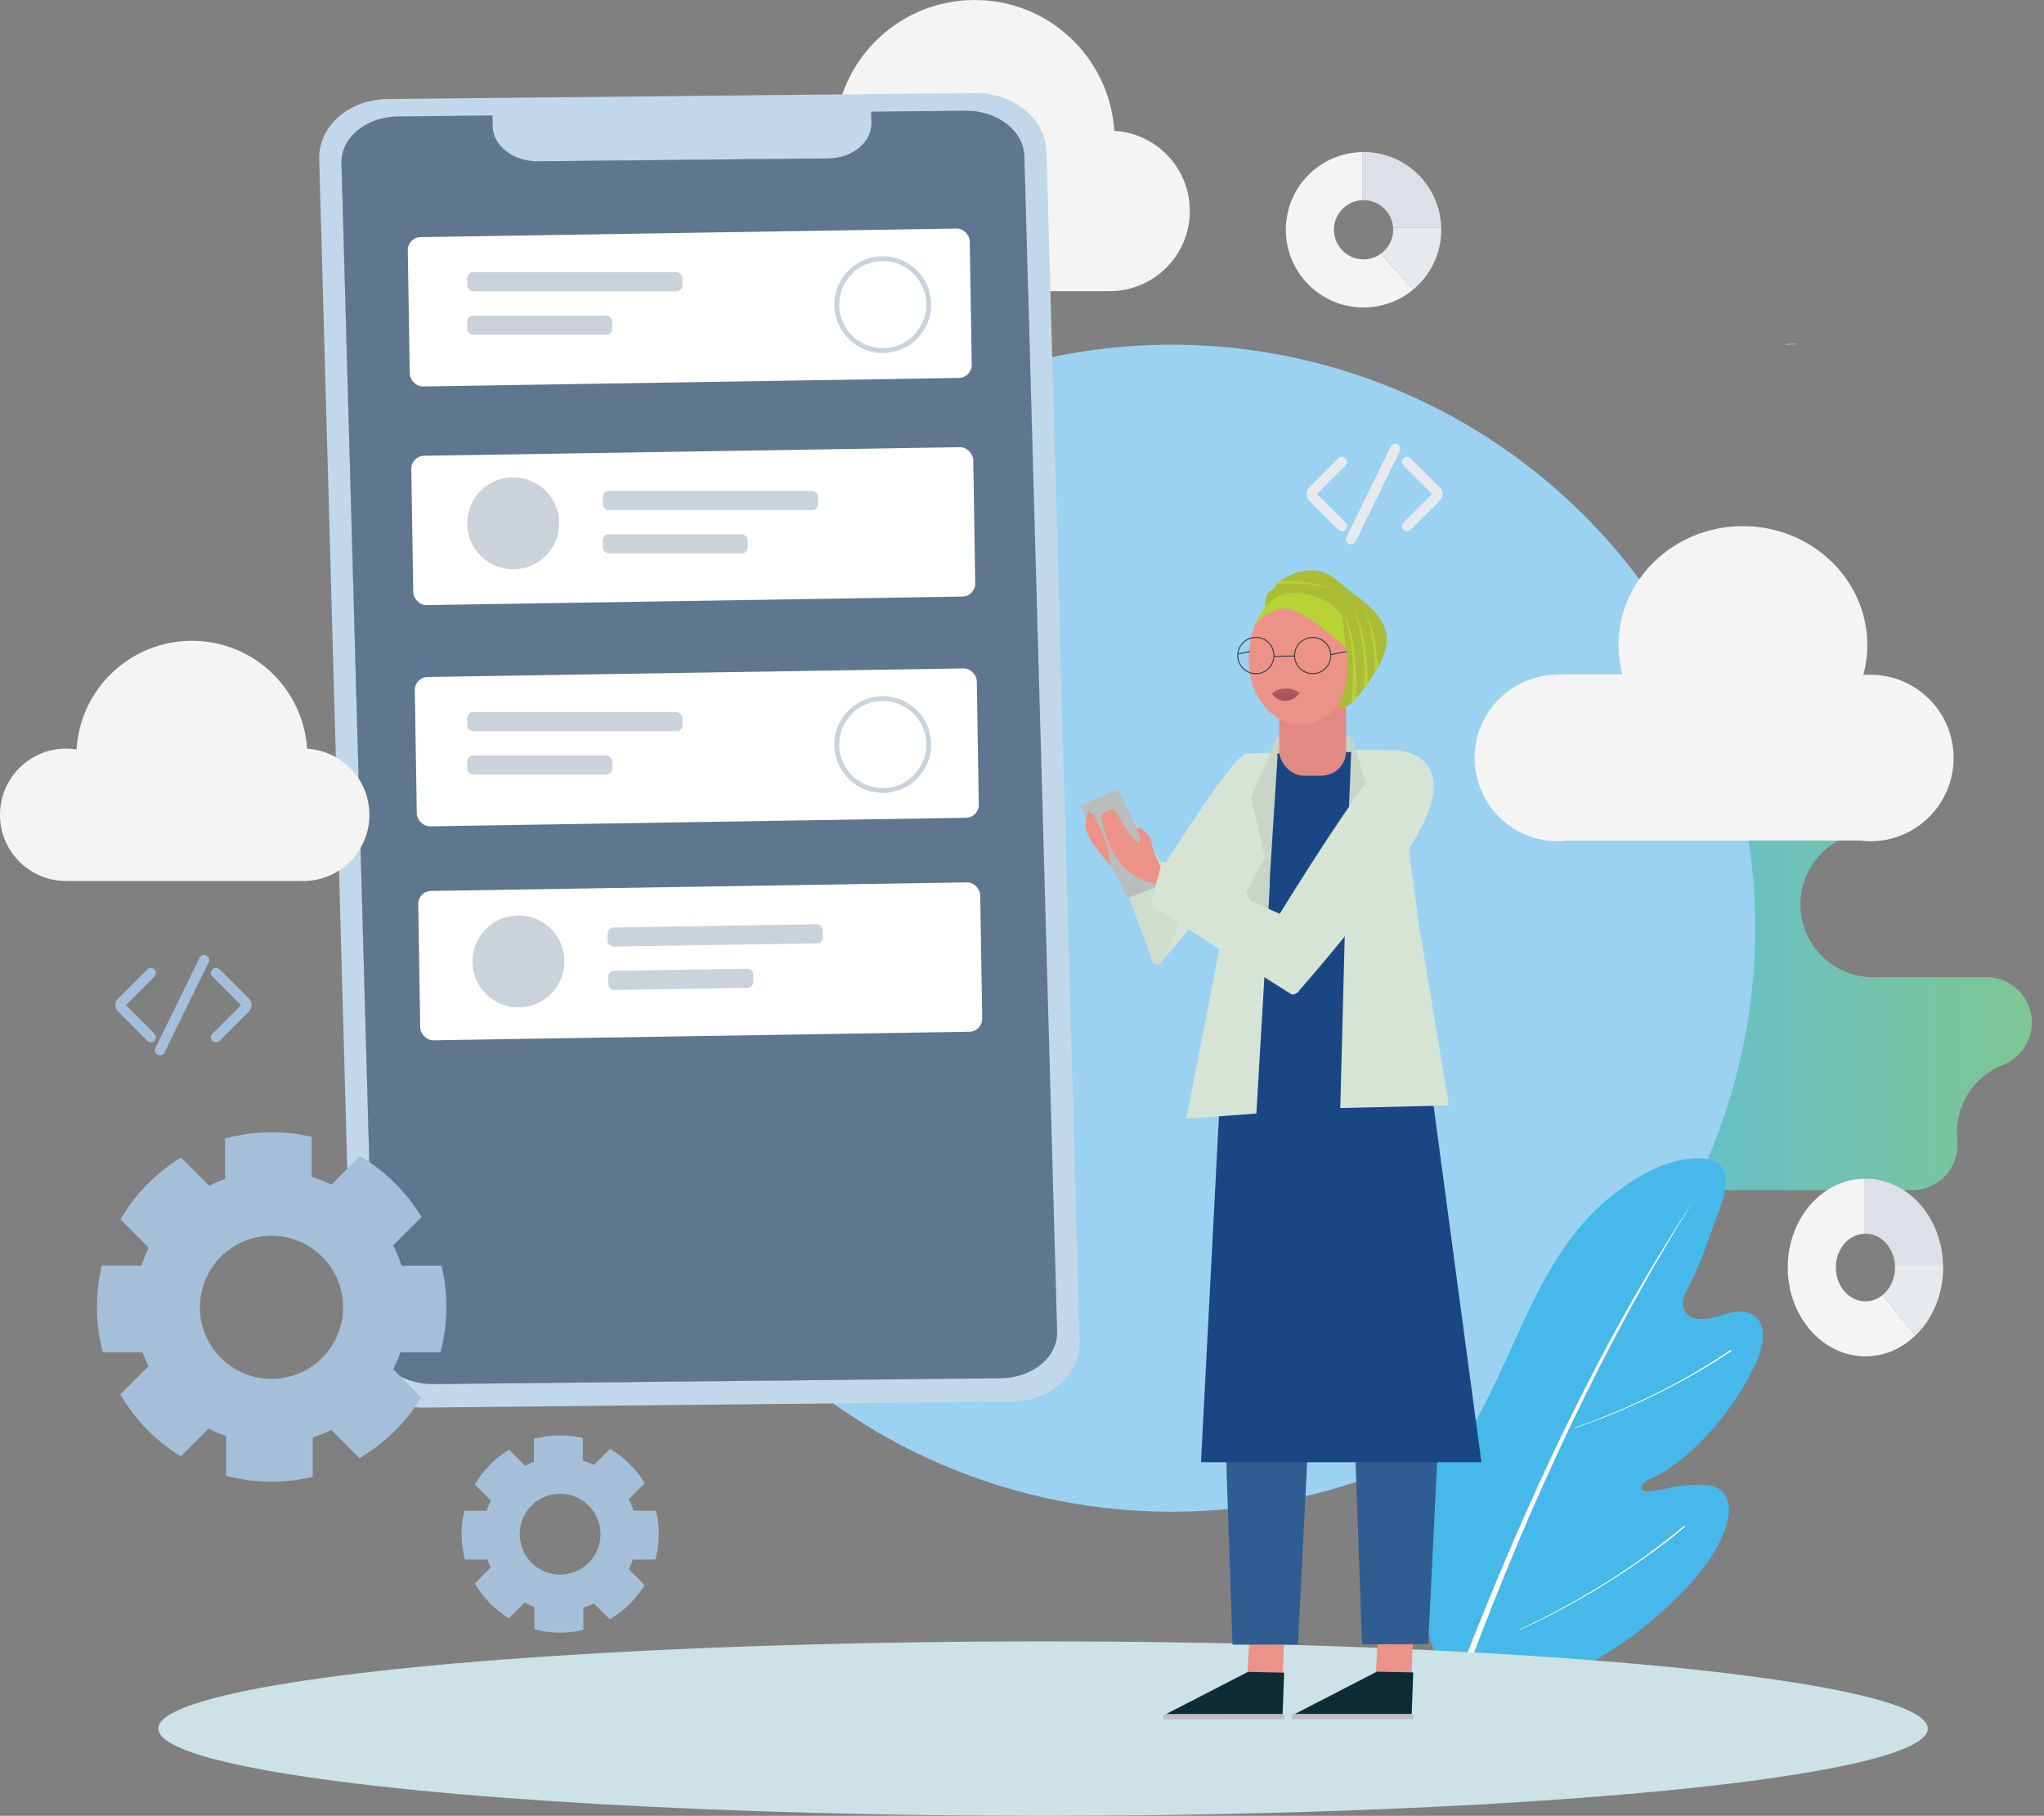
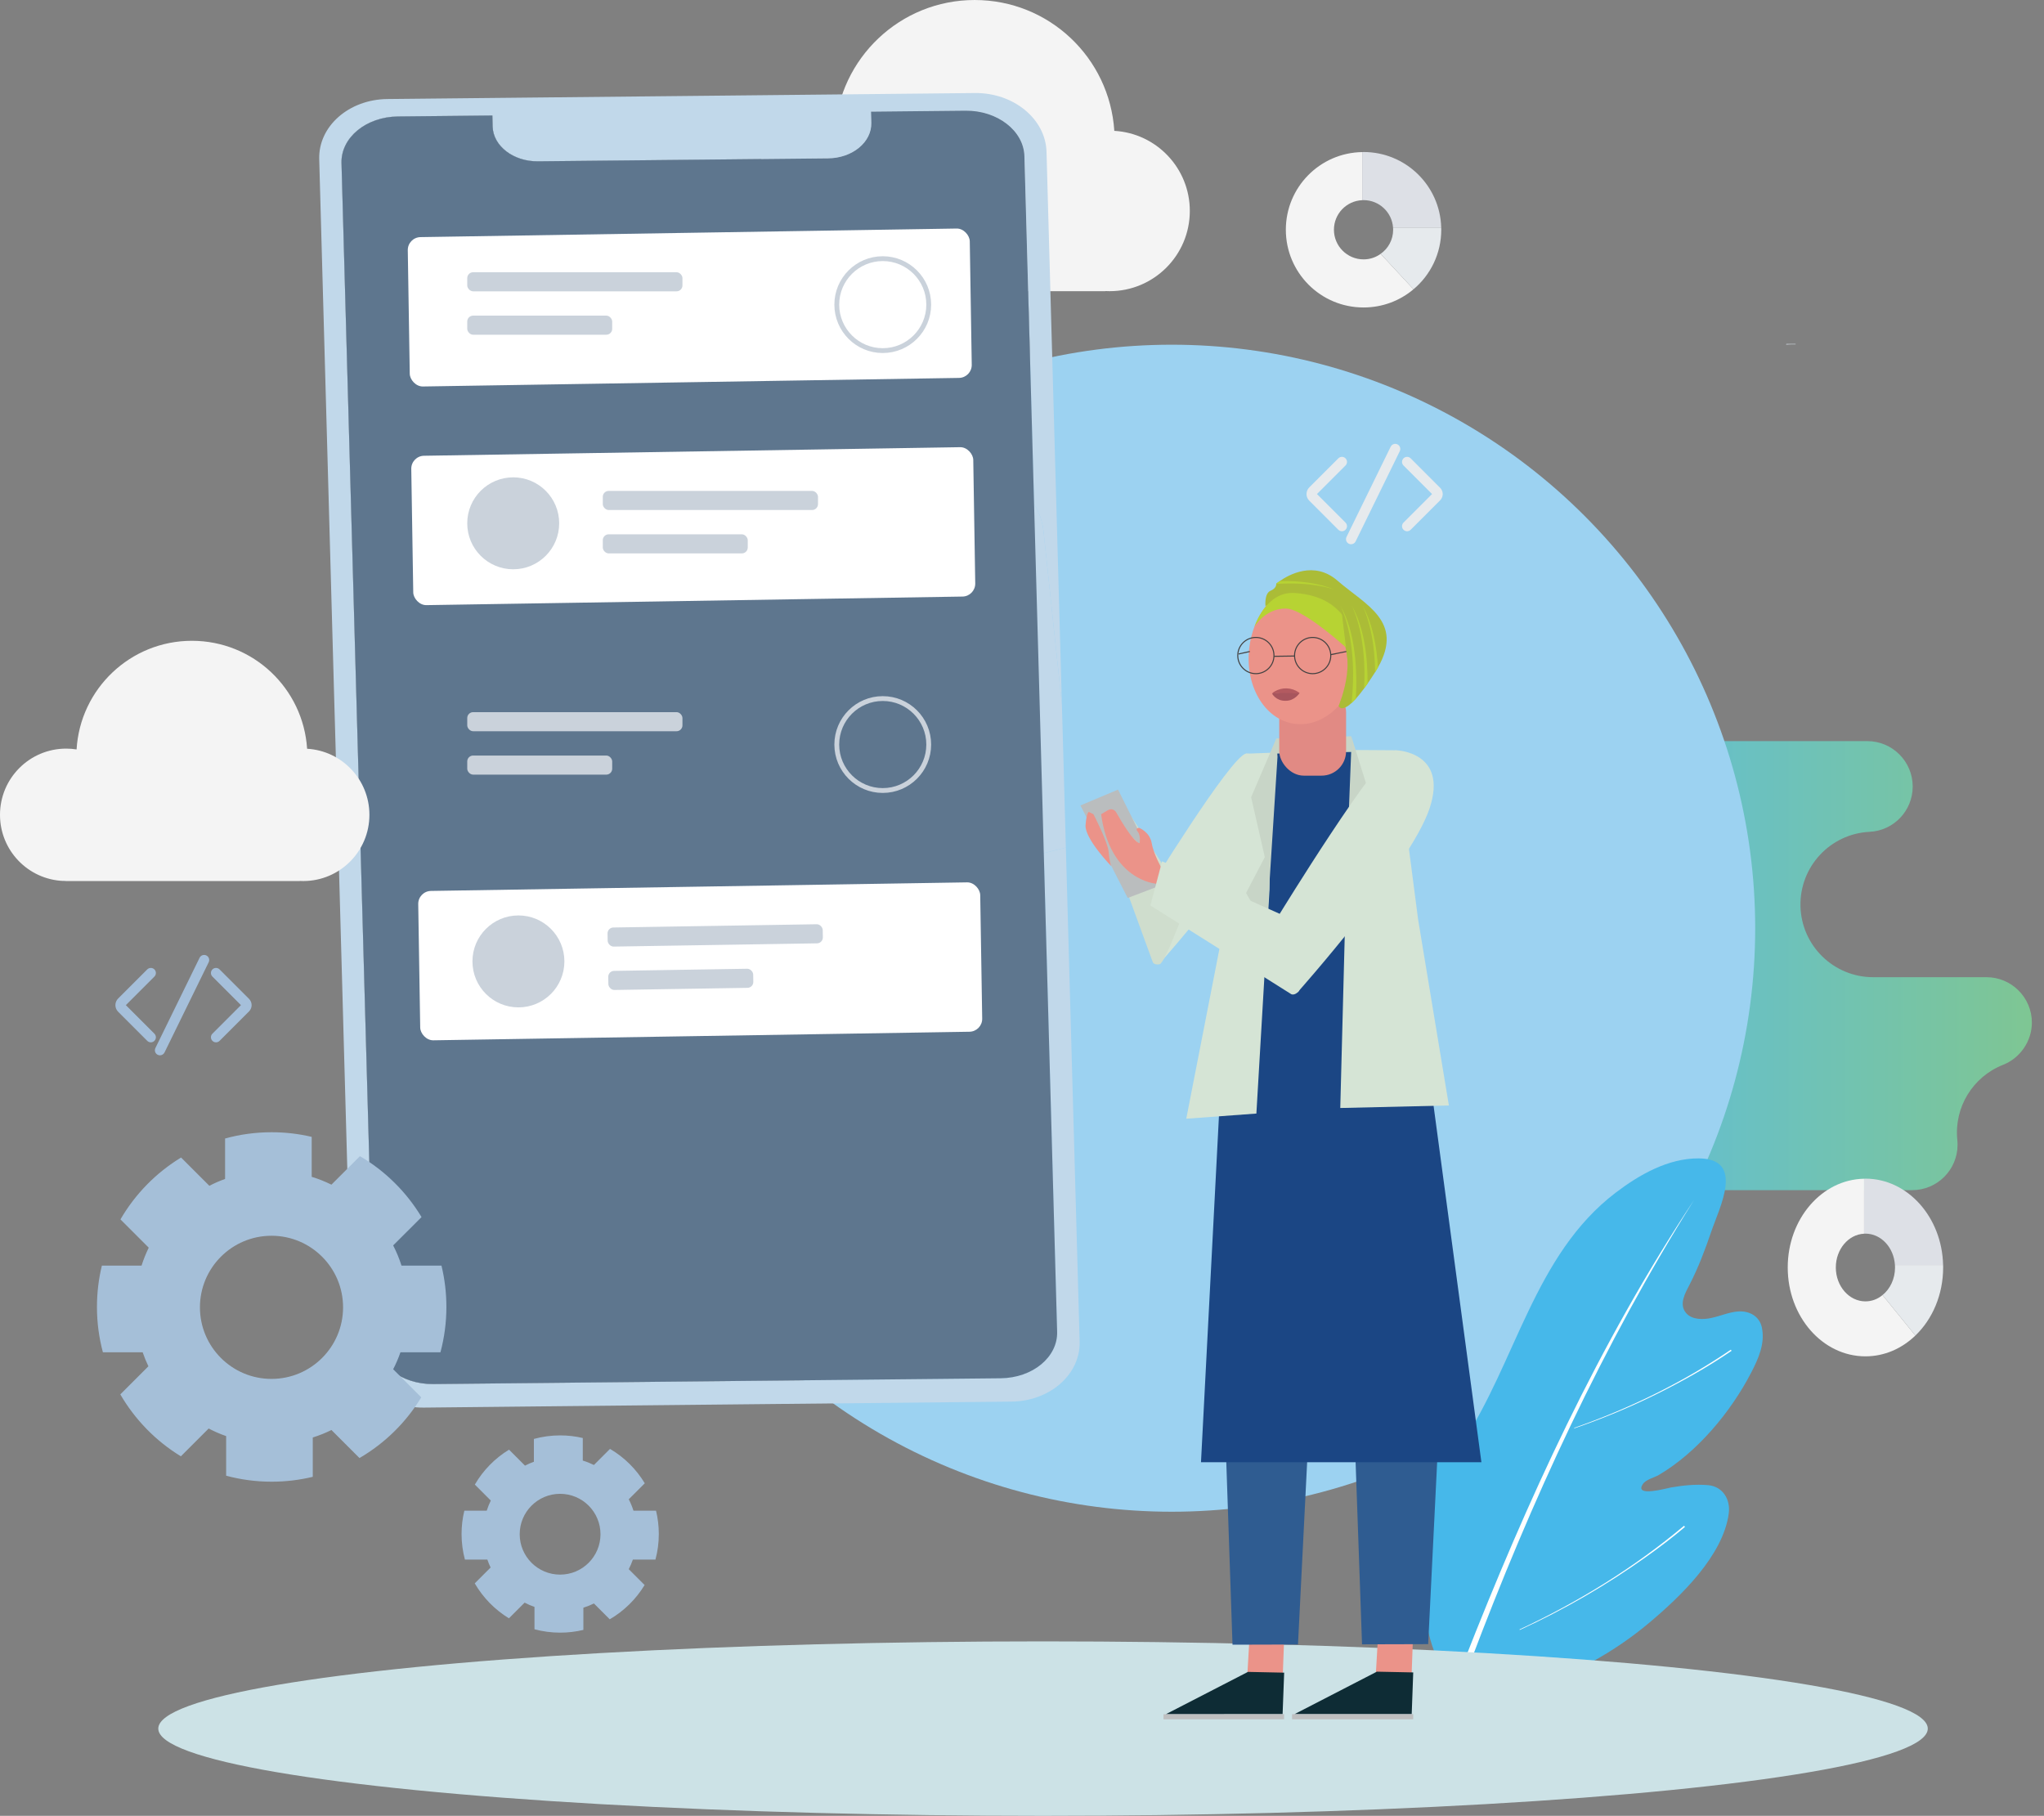
<svg xmlns="http://www.w3.org/2000/svg" id="a" data-name="Layer 1" viewBox="0 0 423.552 376.25">
  <rect x="0" y="0" width="423.552" height="376.25" fill="#808080" stroke="none" />
  <defs>
    <linearGradient id="b" x1="298.164" y1="201.204" x2="436.89" y2="201.204" gradientTransform="translate(8.965 -1.121)" gradientUnits="userSpaceOnUse">
      <stop offset="0" stop-color="#58bceb" />
      <stop offset="1" stop-color="#87c880" />
    </linearGradient>
  </defs>
  <path d="M354.16,246.605c-5.185,0-9.403-4.219-9.403-9.403,0-.333.018-.667.051-.992.693-6.726-3.178-13.089-9.468-15.566-3.579-1.409-5.983-4.93-5.983-8.761,0-5.021,3.922-9.146,8.928-9.392,8.17-.4,14.528-7.244,14.328-15.421-.2-8.176-6.887-14.701-15.065-14.701h-21.426c-5.185,0-9.403-4.218-9.403-9.403s4.219-9.403,9.403-9.403h70.82c5.185,0,9.403,4.218,9.403,9.403,0,5.021-3.922,9.147-8.929,9.392-8.17.4-14.528,7.244-14.328,15.421s6.887,14.7,15.065,14.7h23.483c5.185,0,9.403,4.219,9.403,9.403,0,3.83-2.405,7.351-5.983,8.76-6.29,2.478-10.16,8.84-9.468,15.564.033.326.051.661.051.995,0,5.185-4.219,9.403-9.403,9.403h-42.076Z" fill="url(#b)" />
  <g>
    <path d="M390.091,268.342c-.993.833-2.224,1.307-3.544,1.307-3.38,0-6.133-3.146-6.133-7.025,0-3.764,2.601-6.838,5.856-6.996v-11.392c-8.772.158-15.822,8.332-15.822,18.388,0,10.171,7.201,18.416,16.098,18.416,3.946,0,7.553-1.609,10.355-4.31l-6.811-8.389Z" fill="#f4f4f4" />
    <path d="M402.653,262.624c0,5.658-2.23,10.734-5.75,14.106l-6.81-8.391c1.57-1.257,2.59-3.349,2.59-5.716,0-.171-.01-.343-.02-.514h9.98c.01.171.01.343.01.514Z" fill="#e6eaed" />
    <path d="M402.643,262.109h-9.98c-.23-3.624-2.87-6.493-6.12-6.493-.08,0-.18,0-.27.011v-11.385c.09-.023.19-.023.27-.023,8.75,0,15.87,7.979,16.1,17.89Z" fill="#dde0e6" />
  </g>
  <g>
    <path d="M286.091,52.599c-.993.729-2.224,1.144-3.544,1.144-3.38,0-6.133-2.752-6.133-6.145,0-3.292,2.601-5.982,5.856-6.12v-9.965c-8.772.138-15.822,7.289-15.822,16.085,0,8.897,7.201,16.111,16.098,16.111,3.946,0,7.553-1.407,10.355-3.77l-6.811-7.339Z" fill="#f4f4f4" />
    <path d="M298.654,47.597c0,4.95-2.23,9.39-5.75,12.34l-6.81-7.34c1.57-1.1,2.59-2.93,2.59-5,0-.15-.01-.3-.02-.45h9.98c.01.15.01.3.01.45Z" fill="#e6eaed" />
-     <path d="M298.644,47.147h-9.98c-.23-3.17-2.87-5.68-6.12-5.68-.08,0-.18,0-.27.01v-9.96c.09-.02.19-.02.27-.02,8.75,0,15.87,6.98,16.1,15.65Z" fill="#dde0e6" />
+     <path d="M298.644,47.147h-9.98c-.23-3.17-2.87-5.68-6.12-5.68-.08,0-.18,0-.27.01v-9.96c.09-.02.19-.02.27-.02,8.75,0,15.87,6.98,16.1,15.65" fill="#dde0e6" />
  </g>
  <circle cx="242.801" cy="192.331" r="120.906" fill="#9cd2f1" />
  <g>
    <path d="M287.894,298.697c2.459,12.099,4.933,24.185,7.406,36.284.647,3.19,1.321,6.45,2.867,9.317,0,0,0,.014.014.014h31.773c4.216-2.319,8.193-5.031,11.861-8.123,6.422-5.396,15.247-13.842,16.414-22.597.393-2.867-1.223-5.579-4.258-5.86-2.586-.225-5.172.042-7.715.478-.815.14-7.659,2.094-5.846-.675.646-.998,2.347-1.335,3.345-1.925,7.982-4.708,14.938-13.097,19.14-21.234,1.49-2.881,2.867-5.944,2.206-9.261-.478-2.389-2.6-3.541-4.947-3.373-1.883.14-3.64.942-5.481,1.335-1.686.379-4.089.436-5.298-1.026-1.546-1.841-.127-4.188.773-5.944,1.799-3.499,3.19-7.195,4.455-10.905,1.714-5.059,7.026-15.107-2.586-15.177-6.338-.042-12.338,3.387-17.229,7.111-16.877,12.858-20.644,35.118-31.886,52.024,1.054-1.588-1.644-5.481-2.445-6.759-1.574-2.529-3.85-4.848-6.998-5.087-6.507-.478-6.464,6.984-5.565,11.383Z" fill="#46b8ea" />
    <path d="M304.729,344.313c12.493-33.151,27.586-65.964,46.29-95.644-19.688,29.722-34.682,62.465-47.667,95.644h1.377Z" fill="#fff" />
    <path d="M358.657,279.665c-10.014,6.826-21.031,12.193-32.466,16.198,0,0,.033.098.033.098,5.744-1.966,11.366-4.295,16.814-6.979,5.444-2.691,10.756-5.659,15.78-9.093l-.161-.225h0Z" fill="#fff" />
    <path d="M348.96,316.148c-10.313,8.654-21.893,15.792-34.086,21.482,0,0,.048.105.048.105,9.198-4.208,17.991-9.302,26.227-15.175,2.745-1.961,5.438-3.992,8.014-6.182l-.203-.231h0Z" fill="#fff" />
  </g>
  <ellipse cx="216.134" cy="358.176" rx="183.335" ry="18.074" fill="#cce2e6" />
  <path d="M246.55,43.705c0,9.187-7.442,16.629-16.629,16.629-.291,0-.582-.012-.873-.024v.024h-58.649c-.242,0-.497,0-.739-.024-8.848-.376-15.889-7.66-15.889-16.604,0-9.187,7.442-16.629,16.629-16.629.885,0,1.757.073,2.606.206.897-15.211,13.514-27.282,28.955-27.282s27.961,11.975,28.943,27.112c8.726.497,15.647,7.733,15.647,16.592Z" fill="#f4f4f4" />
  <path d="M170.4,60.334h-.739v-.024c.242.024.497.024.739.024Z" fill="#1b4684" />
-   <path d="M404.82,157.06c0,9.53-7.73,17.25-17.26,17.25-.73,0-1.45-.05-2.16-.14h-60.42c-.71.09-1.43.14-2.16.14-9.53,0-17.26-7.72-17.26-17.25s7.73-17.26,17.26-17.26h.21v-.1h13.13c-.51-1.93-.78-3.95-.78-6.03,0-13.61,11.54-24.65,25.78-24.65s25.78,11.04,25.78,24.65c0,2.08-.27,4.1-.78,6.03-.01.05-.03.1-.04.16.48-.04.96-.06,1.44-.06.17,0,.35,0,.52.01,9.29.27,16.74,7.88,16.74,17.25Z" fill="#f4f4f4" />
  <path d="M372.08,71.255v.11c-.17-.01-.35-.01-.52-.01-.48,0-.96.02-1.44.06.01-.06.03-.11.04-.16h1.92Z" fill="#cfd6de" />
  <g>
    <path d="M209.577,290.42l-52.189.527-36.512.374-5.28.053-27.77.288c-4.043.044-7.751-1.338-10.427-3.587-2.628-2.195-4.3-5.227-4.39-8.58l-1.029-36.859-.736-26.398v-.01s-.268-9.767-.268-9.767l-1.339-48.234-.427-15.003v-.021s-3.063-110.229-3.063-110.229c-.189-6.802,6.14-12.373,14.128-12.455l121.763-1.241c7.988-.082,14.628,5.365,14.817,12.167l3.184,114.456-3.809-35.866c-.234-2.098-.921-3.961-1.95-5.594l-2.006-72.088c-.145-5.267-5.606-9.485-12.208-9.417l-19.573.203.066,2.292c.103,4.026-3.909,7.338-8.965,7.388l-60.14.61c-5.057.05-9.255-3.167-9.371-7.204l-.054-2.291-19.573.203c-6.603.068-11.837,4.387-11.692,9.654l6.782,243.588c.146,5.257,5.618,9.475,12.221,9.407l9.397-.094,39.257-.402,4.117-.042,36.771-.375,28.055-.288c6.615-.068,11.837-4.387,11.692-9.643l-2.767-99.17,4.577-1.139,2.852,102.334c.189,6.791-6.141,12.373-14.14,12.454Z" fill="#c1d8ea" />
    <path d="M207.365,285.583l-28.055.288-36.771.375-4.117.042-39.257.402-9.397.094c-6.603.068-12.075-4.15-12.221-9.407l-6.782-243.588c-.145-5.267,5.089-9.585,11.692-9.654l19.573-.203.054,2.291c.115,4.037,4.314,7.254,9.371,7.204l60.14-.61c5.057-.05,9.068-3.362,8.965-7.388l-.066-2.292,19.573-.203c6.602-.068,12.063,4.15,12.208,9.417l2.006,72.088c1.029,1.633,1.717,3.496,1.95,5.594l3.809,35.866.133,4.563.128,4.699.316,11.554.11,3.837.14,5.078-4.577,1.139,2.767,99.17c.146,5.257-5.077,9.575-11.692,9.643Z" fill="#c1d8ea" />
    <path d="M207.365,285.583l-28.055.288-36.771.375-4.117.042-39.257.402-9.397.094c-6.603.068-12.075-4.15-12.221-9.407l-6.782-243.588c-.145-5.267,5.089-9.585,11.692-9.654l19.573-.203.054,2.291c.115,4.037,4.314,7.254,9.371,7.204l60.14-.61c5.057-.05,9.068-3.362,8.965-7.388l-.066-2.292,19.573-.203c6.602-.068,12.063,4.15,12.208,9.417l2.006,72.088,1.446,51.798.266,9.504.297,11.028,2.767,99.17c.146,5.257-5.077,9.575-11.692,9.643Z" fill="#5e768e" />
  </g>
  <path d="M76.55,168.835c0,7.58-6.14,13.72-13.72,13.72-.24,0-.48-.01-.72-.02v.02H13.72c-.2,0-.41,0-.61-.02-7.3-.31-13.11-6.32-13.11-13.7,0-7.58,6.14-13.72,13.72-13.72.73,0,1.45.06,2.15.17.74-12.55,11.15-22.51,23.89-22.51s23.07,9.88,23.88,22.37c7.2.41,12.91,6.38,12.91,13.69Z" fill="#f4f4f4" />
  <path d="M13.72,182.555h-.61v-.02c.2.02.41.02.61.02Z" fill="#1b4684" />
  <path d="M91.27,280.195c.8-2.99,1.23-6.14,1.23-9.38,0-2.95-.35-5.82-1.02-8.57h-8.28c-.46-1.45-1.04-2.85-1.73-4.19l5.88-5.87c-3.13-5.2-7.52-9.55-12.76-12.62h-.01l-5.9,5.9c-1.31-.64-2.67-1.19-4.09-1.62v-8.28c-2.67-.63-5.44-.96-8.3-.96-3.34,0-6.58.45-9.65,1.3v8.38c-1.12.4-2.21.87-3.26,1.42l-5.86-5.86c-5.18,3.15-9.51,7.57-12.56,12.82l5.86,5.86c-.58,1.19-1.08,2.43-1.49,3.72h-8.22c-.67,2.75-1.02,5.62-1.02,8.57,0,3.24.43,6.39,1.23,9.38h8.24c.34,1,.74,1.97,1.19,2.91l-5.82,5.82c3.05,5.25,7.37,9.67,12.55,12.83l5.76-5.76c1.16.61,2.37,1.14,3.62,1.57v8.21c3.01.81,6.17,1.24,9.43,1.24,2.93,0,5.79-.35,8.52-1.01v-8.15c1.34-.42,2.63-.94,3.87-1.55l5.81,5.81c5.25-3.06,9.66-7.39,12.8-12.58l-5.82-5.82c.59-1.13,1.09-2.31,1.51-3.52h8.29ZM56.26,285.715c-8.19,0-14.83-6.64-14.83-14.83s6.64-14.83,14.83-14.83,14.83,6.64,14.83,14.83-6.64,14.83-14.83,14.83Z" fill="#a5bfd8" />
  <path d="M135.822,323.153c.452-1.688.694-3.466.694-5.294,0-1.665-.198-3.285-.576-4.837h-4.674c-.26-.818-.587-1.609-.976-2.365l3.319-3.313c-1.767-2.935-4.245-5.39-7.202-7.123h-.006l-3.33,3.33c-.739-.361-1.507-.672-2.309-.914v-4.674c-1.507-.356-3.071-.542-4.685-.542-1.885,0-3.714.254-5.447.734v4.73c-.632.226-1.247.491-1.84.801l-3.308-3.308c-2.924,1.778-5.368,4.273-7.089,7.236l3.308,3.308c-.327.672-.61,1.372-.841,2.1h-4.64c-.378,1.552-.576,3.172-.576,4.837,0,1.829.243,3.607.694,5.294h4.651c.192.564.418,1.112.672,1.643l-3.285,3.285c1.722,2.963,4.16,5.458,7.084,7.242l3.251-3.251c.655.344,1.338.643,2.043.886v4.634c1.699.457,3.483.7,5.323.7,1.654,0,3.268-.198,4.809-.57v-4.6c.756-.237,1.484-.531,2.184-.875l3.279,3.279c2.963-1.727,5.452-4.171,7.225-7.101l-3.285-3.285c.333-.638.615-1.304.852-1.987h4.679ZM116.061,326.269c-4.623,0-8.371-3.748-8.371-8.371s3.748-8.371,8.371-8.371,8.371,3.748,8.371,8.371-3.748,8.371-8.371,8.371Z" fill="#a5bfd8" />
  <g>
    <path d="M278.069,110.077c-.269,0-.537-.103-.742-.308l-6.03-6.03c-.366-.366-.567-.853-.567-1.37s.202-1.004.567-1.37l6.03-6.03c.41-.41,1.075-.41,1.485,0s.41,1.075,0,1.485l-5.915,5.915,5.915,5.915c.41.41.41,1.075,0,1.485-.205.205-.474.308-.742.308Z" fill="#e6eaed" />
    <path d="M291.574,110.077c-.269,0-.537-.103-.742-.308-.41-.41-.41-1.075,0-1.485l5.915-5.915-5.915-5.915c-.41-.41-.41-1.075,0-1.485s1.075-.41,1.485,0l6.105,6.105c.714.714.714,1.876,0,2.59l-6.105,6.105c-.205.205-.474.308-.742.308ZM296.937,102.56h.007-.007Z" fill="#e6eaed" />
    <path d="M279.964,112.77c-.155,0-.312-.034-.461-.107-.521-.255-.737-.884-.482-1.405l9.153-18.699c.256-.521.886-.736,1.405-.482.521.255.737.884.482,1.405l-9.153,18.699c-.183.373-.556.589-.944.589Z" fill="#e6eaed" />
  </g>
  <g>
    <path d="M31.252,215.976c-.269,0-.537-.103-.742-.308l-6.03-6.03c-.366-.366-.567-.853-.567-1.37s.202-1.004.567-1.37l6.03-6.03c.41-.41,1.075-.41,1.485,0s.41,1.075,0,1.485l-5.915,5.915,5.915,5.915c.41.41.41,1.075,0,1.485-.205.205-.474.308-.742.308Z" fill="#a5bfda" />
    <path d="M44.758,215.976c-.269,0-.537-.103-.742-.308-.41-.41-.41-1.075,0-1.485l5.915-5.915-5.915-5.915c-.41-.41-.41-1.075,0-1.485s1.075-.41,1.485,0l6.105,6.105c.714.714.714,1.876,0,2.59l-6.105,6.105c-.205.205-.474.308-.742.308ZM50.12,208.459h.007-.007Z" fill="#a5bfda" />
    <path d="M33.147,218.668c-.155,0-.312-.034-.461-.107-.521-.255-.737-.884-.482-1.405l9.153-18.699c.256-.521.886-.736,1.405-.482.521.255.737.884.482,1.405l-9.153,18.699c-.183.373-.556.589-.944.589Z" fill="#a5bfda" />
  </g>
  <g>
    <path d="M258.229,156.13s9.361.23,5.917,10.402-23.42,32.598-23.42,32.598l-3.336-13.696s17.646-28.813,20.839-29.304Z" fill="#d5e4d5" />
    <path d="M246.043,186.919l-12.482-19.007-4.824,3.693,10.149,27.784s.268.625,1.414.404,5.743-12.873,5.743-12.873Z" fill="#cfddcd" />
    <polygon points="264.5 156.318 280.011 156.318 280.011 152.566 264.483 153.002 264.5 156.318" fill="#c8d5c7" />
    <g>
      <polygon points="266.113 339.082 265.807 347.284 258.453 347.296 258.995 338.059 266.113 339.082" fill="#eb9389" />
      <polygon points="292.802 338.997 292.502 347.24 285.075 347.252 285.613 337.969 292.802 338.997" fill="#eb9389" />
      <polygon points="298.613 286.586 280.941 286.812 279.716 297.822 280.833 300.951 282.237 340.713 295.94 340.674 298.613 286.586" fill="#2f5c91" />
      <polygon points="271.668 286.931 254.171 287.155 252.946 298.11 254.049 301.225 255.398 340.79 268.966 340.752 271.668 286.931" fill="#2f5c91" />
      <polygon points="248.865 302.978 306.973 302.978 292.175 192.716 290.104 155.59 259.833 156.236 255.021 184.379 248.865 302.978" fill="#1b4684" />
      <polygon points="263.264 155.98 258.189 156.168 254.788 167.993 251.634 179.816 252.703 196.518 245.814 231.803 260.345 230.733 263.065 184.345 263.264 155.98" fill="#d5e4d5" />
      <polygon points="264.483 153.002 259.254 165.19 262.092 177.601 258.203 185.036 262.454 192.4 264.72 156.846 264.483 153.002" fill="#c8d5c7" />
      <polygon points="280.929 155.403 289.304 155.459 293.852 190.485 300.233 229.057 277.727 229.583 278.987 181.074 280.929 155.403" fill="#d5e4d5" />
      <polygon points="280.011 152.566 283.782 164.594 280.014 177.05 283.386 184.525 278.565 191.886 279.98 155.917 280.011 152.566" fill="#c8d5c7" />
      <polygon points="266.101 346.582 265.777 355.189 241.58 355.193 258.597 346.424 266.101 346.582" fill="#0e2c35" />
      <polygon points="241.092 356.248 266.085 356.248 266.087 355.189 241.095 355.193 241.092 356.248" fill="#bebfc0" />
      <polygon points="292.846 346.534 292.53 355.183 268.228 355.188 285.31 346.376 292.846 346.534" fill="#0e2c35" />
      <rect x="267.741" y="355.186" width="25.1" height="1.062" fill="#bebfc0" />
    </g>
    <g>
      <path d="M231.677,163.611l4.743,9.505-.196,1.926-1.032-.989s-2.446-2.208-4.139-6.038l-1.134-.299-1.753.972,12.429,14.739-6.916,2.638-9.795-19.174,7.792-3.279Z" fill="#babdbe" />
      <path d="M228.167,168.688c1.858,13.695,11.262,14.392,11.262,14.392.23.174.461.333.684.5l1.587-2.558c-.474-.396-.731-.633-.731-.633,0,0-1.898-3.268-2.306-5.645-.399-2.385-2.627-3.213-2.627-3.213,0,0-.952.035-.281.796.655.761.399,2.4.399,2.4-1.311-.347-3.745-4.424-4.868-6.422-.332-.597-1.086-.799-1.675-.459l-1.443.843Z" fill="#eb9389" />
    </g>
    <rect x="265.084" y="142.481" width="13.849" height="18.239" rx="5.076" ry="5.076" transform="translate(544.016 303.2) rotate(-180)" fill="#e18a84" />
    <ellipse cx="270.253" cy="135.45" rx="14.663" ry="11.445" transform="translate(98.028 383.889) rotate(-81.889)" fill="#eb9389" />
    <path d="M269.268,143.628s-1.005,1.616-2.885,1.58c-2.002.041-2.8-1.501-2.8-1.501l2.785-.335,2.9.256Z" fill="#a7555d" />
    <path d="M263.582,143.711c1.807-.175,3.63-.18,5.438-.014.061.006.186.016.23-.042.064-.083-.054-.147-.122-.195-.725-.504-1.595-.794-2.477-.827s-1.772.192-2.532.64c-.198.117-.391.251-.538.438Z" fill="#b35a60" />
    <g>
      <path d="M268.255,135.832c0,.048,0,.096.003.144.075,2.006,1.725,3.609,3.75,3.609,2.072,0,3.752-1.68,3.752-3.752,0-2.072-1.68-3.752-3.752-3.752s-3.752,1.68-3.752,3.752Z" fill="none" stroke="#424141" stroke-miterlimit="10" stroke-width=".216" />
      <circle cx="260.238" cy="135.832" r="3.752" fill="none" stroke="#424141" stroke-miterlimit="10" stroke-width=".216" />
    </g>
    <line x1="263.986" y1="135.993" x2="268.254" y2="135.933" fill="none" stroke="#424141" stroke-miterlimit="10" stroke-width=".216" />
    <line x1="258.984" y1="134.994" x2="256.661" y2="135.508" fill="none" stroke="#424141" stroke-miterlimit="10" stroke-width=".216" />
    <line x1="275.808" y1="135.636" x2="281.671" y2="134.445" fill="none" stroke="#424141" stroke-miterlimit="10" stroke-width=".216" />
    <path d="M262.227,125.637c.56-.87,6.79-.57,13.53,4.14,6.75,4.7,1.62,16.49,1.62,16.49,0,0,.48,1.43,2.7-.61.26-.24.55-.53.88-.88.49-.55,1.06-1.25,1.71-2.13.23-.31.47-.65.72-1.01.48-.69,1-1.48,1.56-2.36v-.01c.02-.02.03-.03.04-.05.2-.31.38-.62.55-.92,5.45-9.58-2.62-12.97-8.4-17.99-4.8-4.18-10.1-1.21-11.97.11-.45.3-.7.52-.7.52v.06c.01.21-.06.93-1.19,1.41-1.33.56-1.05,3.23-1.05,3.23Z" fill="#abbc37" />
    <path d="M281.671,136.692s-10.956-10.576-15.246-10.599-6.485,3.775-6.485,3.775c0,0,2.321-7.371,8.314-6.997s12.017,3.128,13.417,13.821Z" fill="#b7d333" />
    <path d="M278.005,126.706l1.447,11.953s3.549-.759,3.409-1.967c-.14-1.208-3.942-9.557-4.856-9.986Z" fill="#abbc37" />
    <path d="M280.077,145.657c.26-.24.55-.53.88-.88.31-5.85-.03-13.78-3.23-19.35.64,1.27,3.61,7.9,2.35,20.23Z" fill="#b7d333" />
    <path d="M264.467,120.937v.06c7.18-.48,11.27.9,12.07,1.2-3.39-1.46-7.44-1.88-11.37-1.78-.45.3-.7.52-.7.52Z" fill="#b7d333" />
    <path d="M282.667,142.647c.23-.31.47-.65.72-1.01.03-5.33-.65-11.59-3.31-16.21.59,1.16,3.13,6.81,2.59,17.22Z" fill="#b7d333" />
    <path d="M282.297,125.427c.52,1.03,2.57,5.59,2.65,13.84.02-.02.03-.03.04-.05.2-.31.38-.62.55-.92-.26-4.47-1.12-9.18-3.24-12.87Z" fill="#b7d333" />
    <path d="M289.304,155.459s10.914.268,6.899,12.128c-4.016,11.86-27.307,38.008-27.307,38.008l-3.889-15.969s20.574-33.594,24.298-34.167Z" fill="#d5e4d5" />
    <path d="M265.267,189.388l-24.461-10.926-2.424,9.152,29.183,18.38s.693.385,1.592-.637-3.889-15.969-3.889-15.969Z" fill="#d5e4d5" />
    <path d="M226.579,168.705s3.026,5.842,3.175,7.938c.149,2.096.533,2.847.533,2.847,0,0-5.576-5.742-5.342-8.544s.7-2.708.7-2.708l.934.467Z" fill="#eb9389" />
  </g>
  <rect x="84.697" y="48.239" width="116.469" height="30.955" rx="2.681" ry="2.681" transform="translate(-1.001 2.294) rotate(-.916)" fill="#fff" />
  <rect x="85.421" y="93.545" width="116.469" height="30.955" rx="2.681" ry="2.681" transform="translate(-1.725 2.311) rotate(-.916)" fill="#fff" />
  <g>
    <circle cx="106.347" cy="108.433" r="9.526" fill="#cad2db" />
    <rect x="124.908" y="101.72" width="44.595" height="3.956" rx="1.222" ry="1.222" fill="#cad2db" />
    <rect x="124.908" y="110.711" width="30.038" height="3.956" rx="1.222" ry="1.222" fill="#cad2db" />
  </g>
-   <rect x="86.154" y="139.379" width="116.469" height="30.955" rx="2.681" ry="2.681" transform="translate(-2.458 2.329) rotate(-.916)" fill="#fff" />
  <rect x="86.864" y="183.715" width="116.469" height="30.955" rx="2.681" ry="2.681" transform="translate(-3.167 2.346) rotate(-.916)" fill="#fff" />
  <g>
    <circle cx="107.426" cy="199.208" r="9.526" fill="#cad2db" />
    <rect x="125.906" y="191.843" width="44.595" height="3.956" rx="1.222" ry="1.222" transform="translate(-3.081 2.395) rotate(-.916)" fill="#cad2db" />
    <rect x="126.051" y="200.949" width="30.038" height="3.956" rx="1.222" ry="1.222" transform="translate(-3.227 2.282) rotate(-.916)" fill="#cad2db" />
  </g>
  <circle cx="182.922" cy="63.121" r="9.526" fill="none" stroke="#cad2db" stroke-miterlimit="10" />
  <rect x="96.821" y="56.409" width="44.595" height="3.956" rx="1.222" ry="1.222" fill="#cad2db" />
  <rect x="96.821" y="65.4" width="30.038" height="3.956" rx="1.222" ry="1.222" fill="#cad2db" />
  <circle cx="182.922" cy="154.272" r="9.526" fill="none" stroke="#cad2db" stroke-miterlimit="10" />
  <rect x="96.821" y="147.56" width="44.595" height="3.956" rx="1.222" ry="1.222" fill="#cad2db" />
  <rect x="96.821" y="156.551" width="30.038" height="3.956" rx="1.222" ry="1.222" fill="#cad2db" />
</svg>